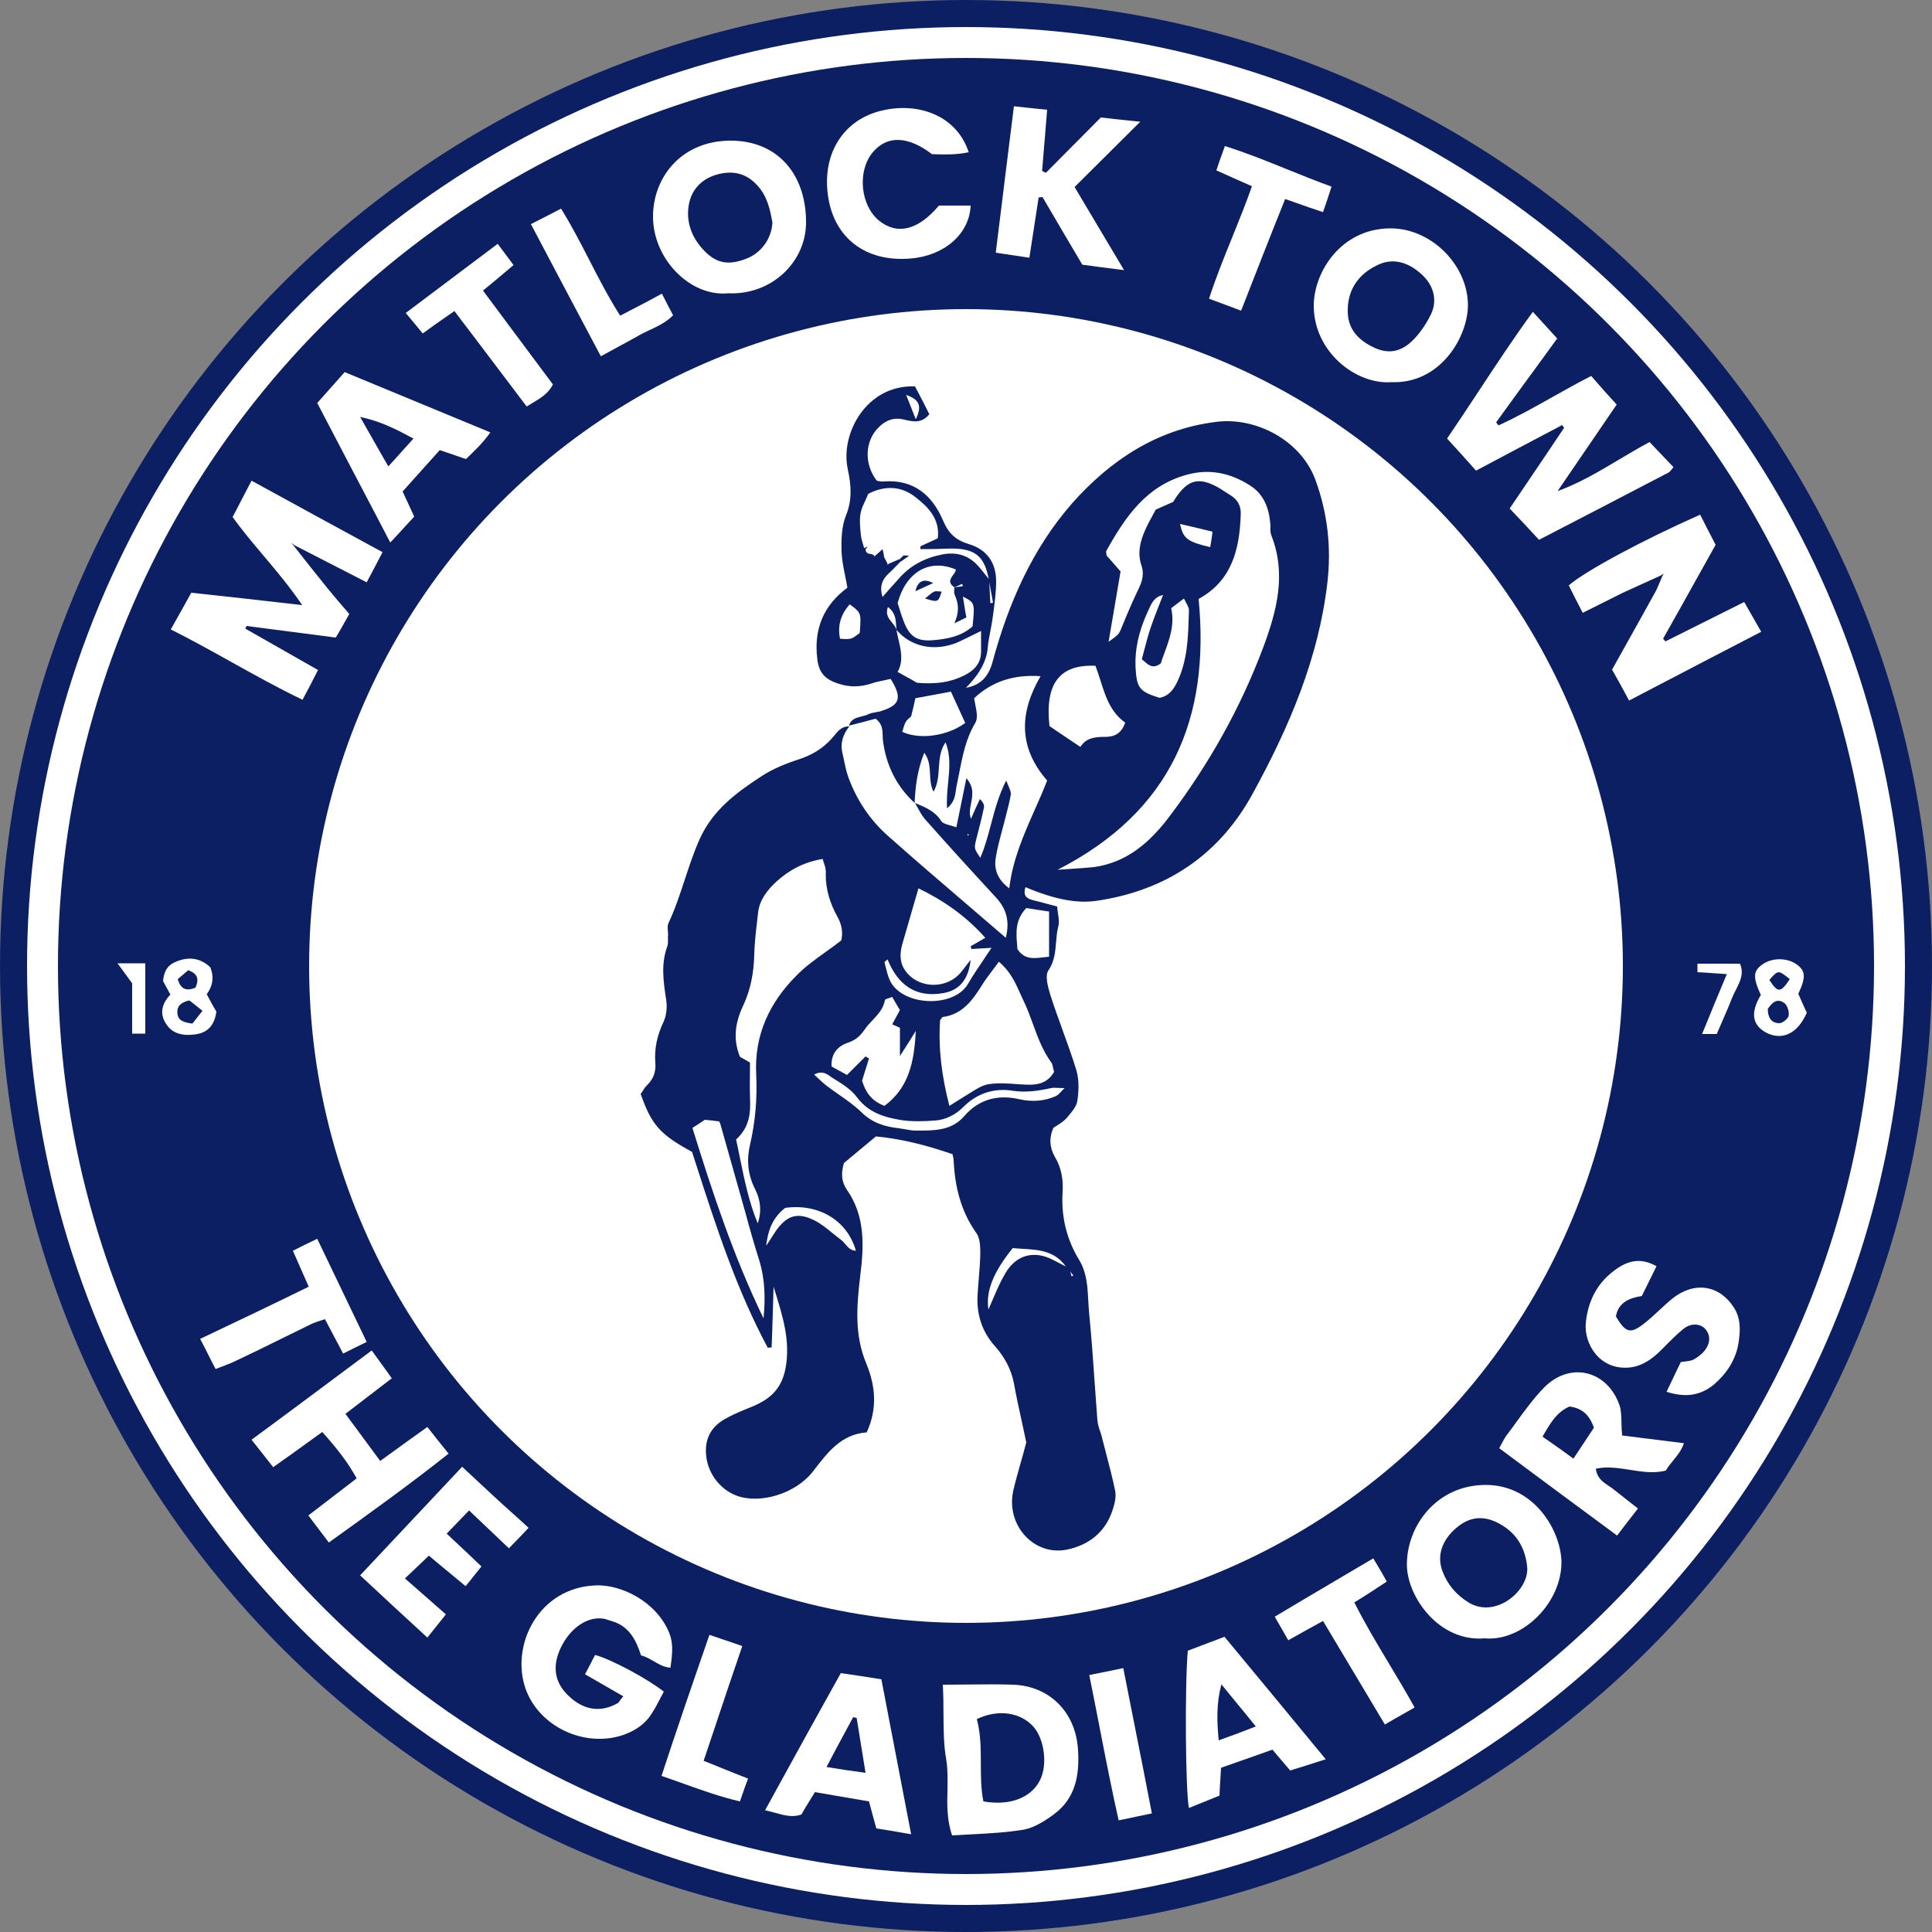
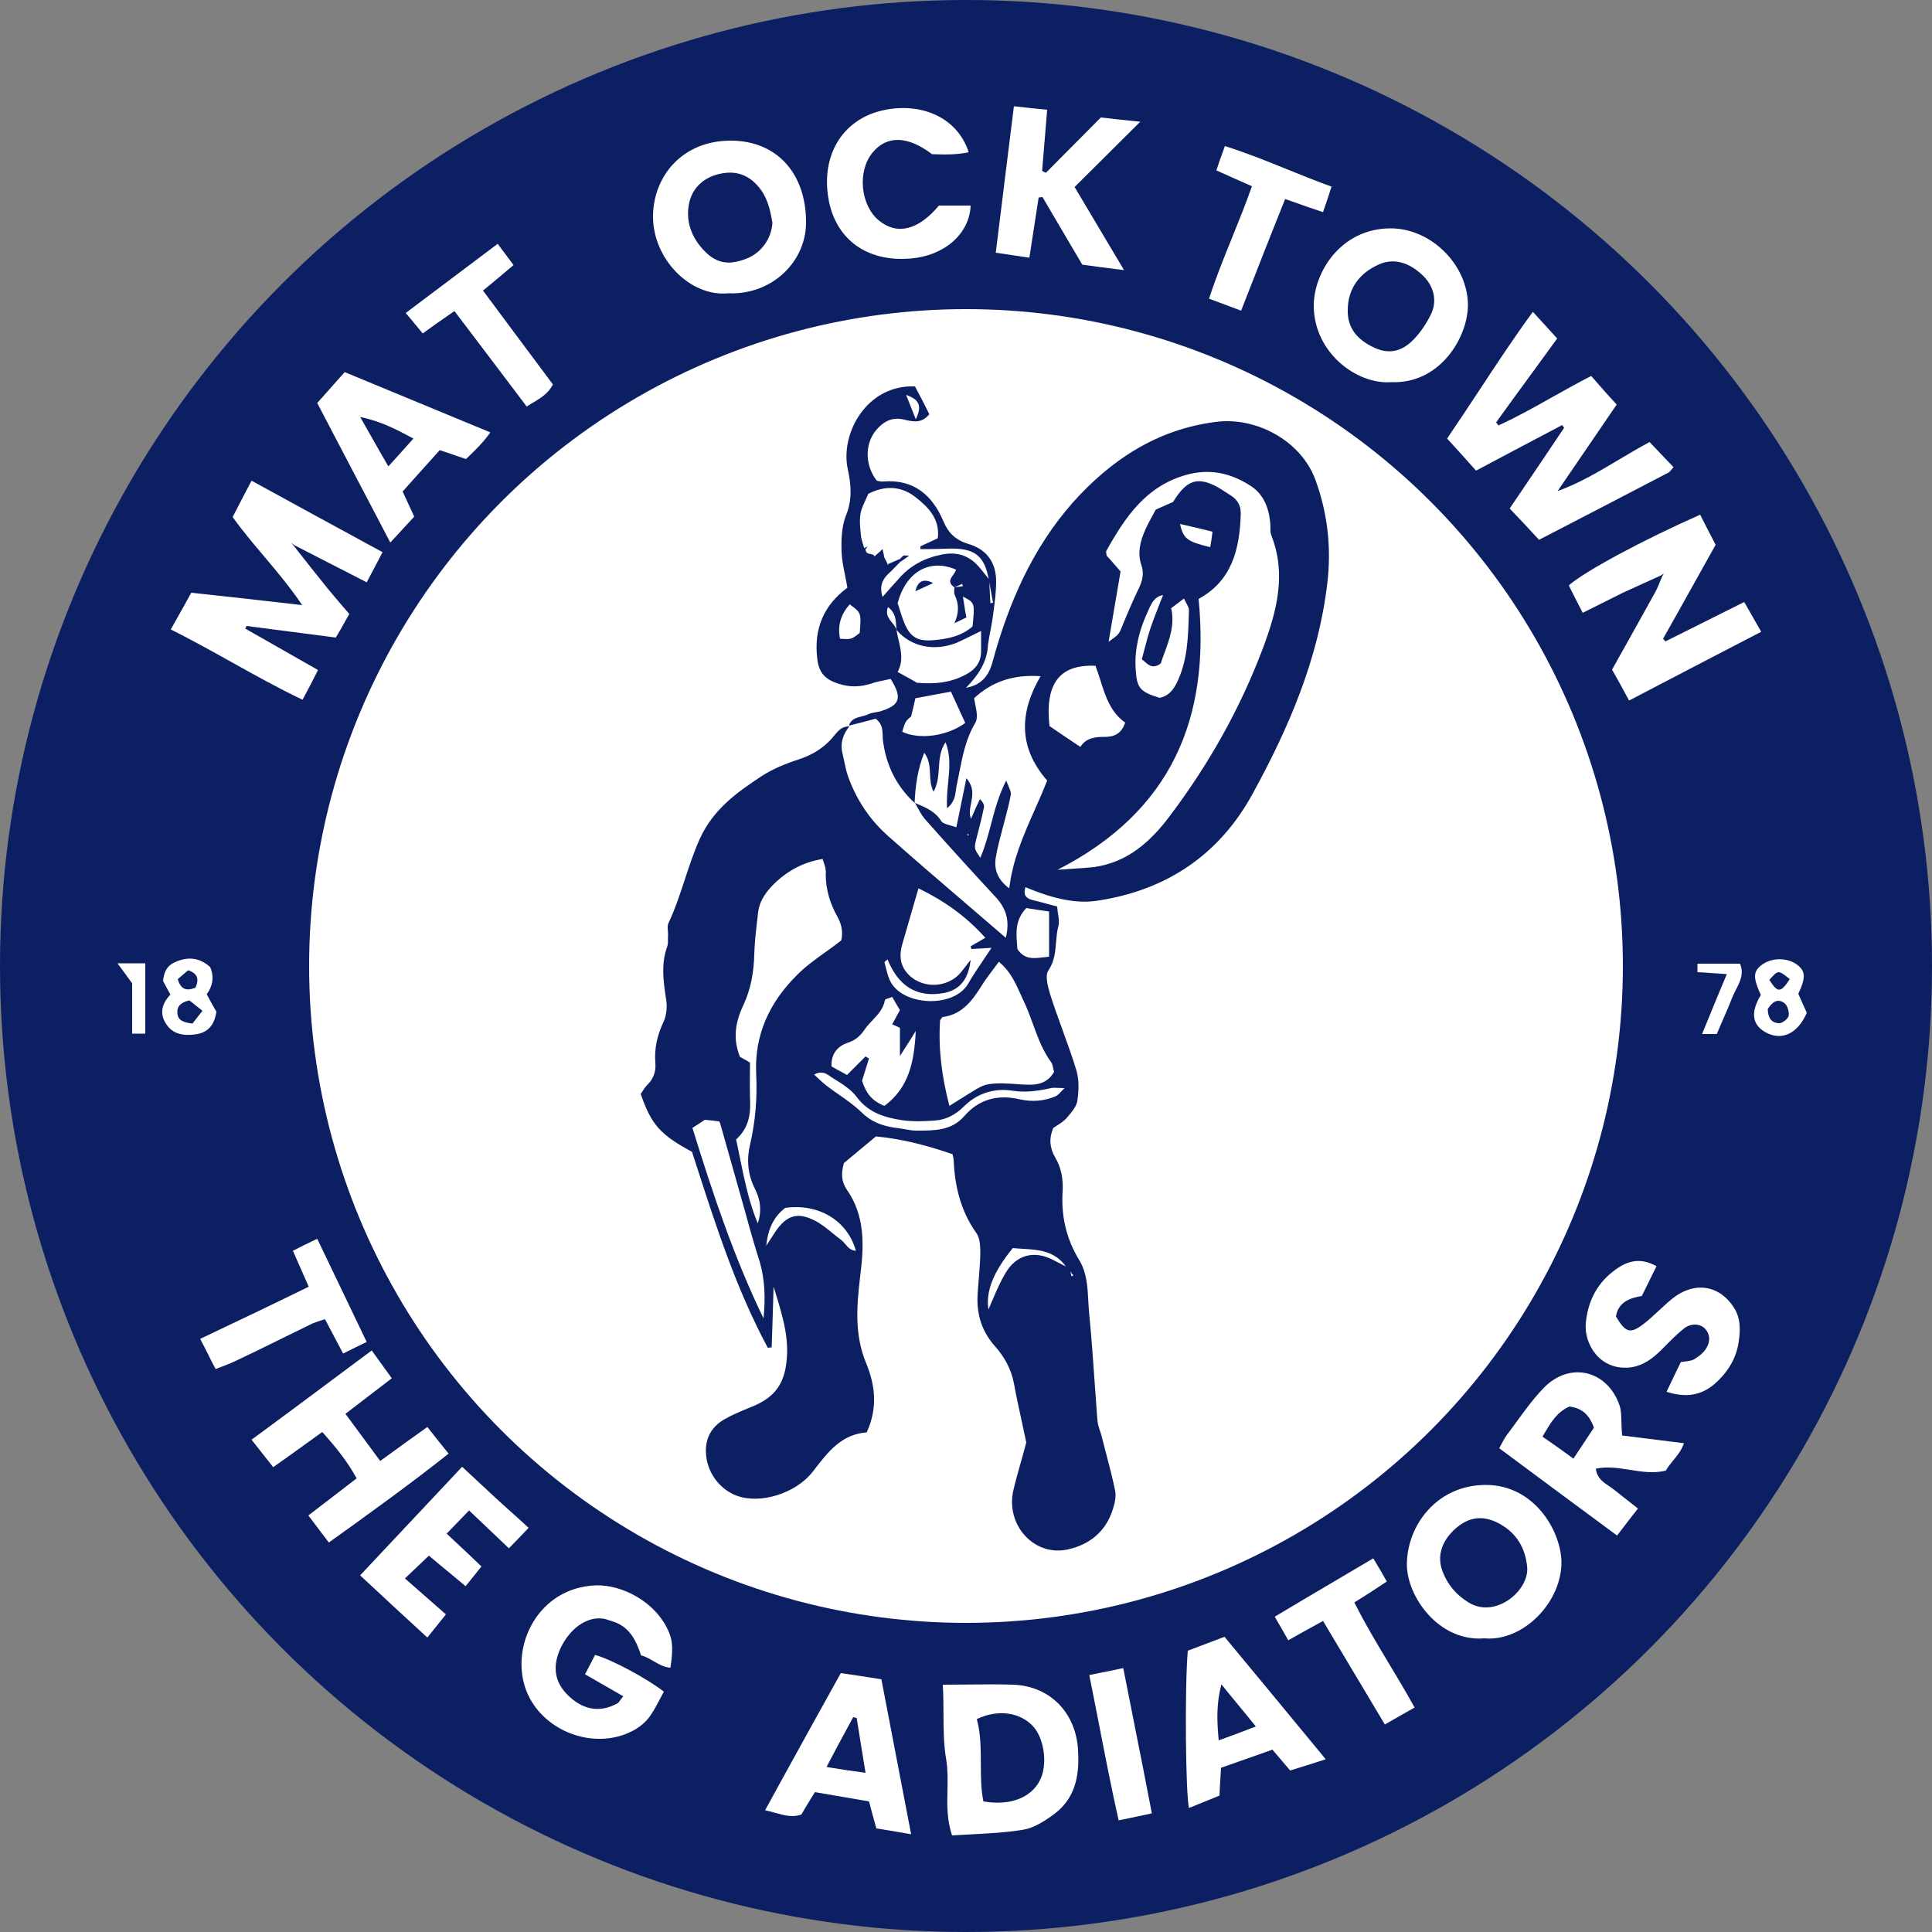
<svg xmlns="http://www.w3.org/2000/svg" width="50" height="50" viewBox="0 0 50 50" fill="none">
  <rect x="0" y="0" width="50" height="50" fill="#808080" stroke="none" />
  <g clip-path="url(#clip0_5445_472)">
    <circle cx="25" cy="25" r="25" fill="#0C1F63" />
-     <circle cx="25" cy="25" r="24.3" fill="white" />
-     <circle cx="25" cy="25" r="23.5" fill="#0C1F63" />
    <circle cx="25" cy="25" r="17" fill="white" />
    <path d="M27.787 3.748L27.788 3.747L27.789 3.746L27.791 3.744C28.024 3.508 28.257 3.273 28.49 3.04C28.735 3.07 28.968 3.094 29.228 3.121L29.228 3.121C29.319 3.13 29.412 3.14 29.51 3.15C29.211 3.449 28.922 3.735 28.638 4.017L28.637 4.018L28.636 4.019C28.359 4.293 28.086 4.564 27.81 4.84C28.021 5.197 28.23 5.547 28.443 5.903L28.443 5.903L28.444 5.906L28.445 5.908L28.448 5.911L28.448 5.912L28.449 5.914L28.45 5.915C28.658 6.263 28.869 6.617 29.09 6.99C29.032 6.983 28.975 6.976 28.919 6.969L28.919 6.969C28.593 6.928 28.309 6.893 28.01 6.85C27.66 6.26 27.32 5.68 26.98 5.1C26.965 5.1 26.947 5.103 26.93 5.105C26.912 5.107 26.895 5.11 26.88 5.11C26.842 5.348 26.806 5.587 26.769 5.831L26.769 5.832C26.729 6.1 26.687 6.377 26.64 6.67L26.64 6.67L26.64 6.67C26.37 6.63 26.1 6.59 25.77 6.54C25.841 5.969 25.911 5.407 25.98 4.846L25.98 4.845L25.98 4.845L25.98 4.841C26.066 4.145 26.151 3.452 26.24 2.75C26.345 2.761 26.445 2.772 26.545 2.783L26.546 2.783C26.721 2.802 26.896 2.821 27.1 2.84C27.078 3.131 27.054 3.417 27.03 3.7L27.029 3.701C27.009 3.942 26.988 4.181 26.97 4.42C27.01 4.45 27.04 4.46 27.07 4.47C27.309 4.23 27.547 3.991 27.782 3.752L27.787 3.748Z" fill="white" />
    <path fill-rule="evenodd" clip-rule="evenodd" d="M16.9 5.57C16.88 6.69 17.86 7.69 18.85 7.59C19.98 7.64 20.89 6.76 20.86 5.7C20.84 4.47 20.09 3.63 18.89 3.64C17.66 3.65 16.92 4.55 16.9 5.57ZM19.61 4.81C19.86 5.09 19.93 5.42 19.99 5.76C19.97 6.18 19.69 6.56 19.3 6.7C18.83 6.88 18.51 6.81 18.18 6.44C17.9 6.13 17.76 5.75 17.82 5.34C17.88 4.91 18.16 4.62 18.58 4.51C18.97 4.41 19.32 4.48 19.61 4.81Z" fill="white" />
    <path fill-rule="evenodd" clip-rule="evenodd" d="M36.01 9.89C35.11 9.96 34 9.12 34 7.91C34 7.05 34.7 5.91 35.99 5.91C37.03 5.91 37.97 6.84 37.99 7.87C38 8.72 37.27 9.94 36.01 9.89ZM34.88 8C34.86 8.5 35.14 8.8 35.57 9C35.94 9.17 36.28 9.11 36.6 8.77C36.78 8.58 36.93 8.35 37.04 8.12C37.21 7.75 37.09 7.36 36.78 7.09C36.44 6.78 36.03 6.66 35.63 6.87C35.19 7.08 34.89 7.46 34.88 8Z" fill="white" />
    <path d="M41.448 11.043C41.577 10.855 41.707 10.665 41.84 10.47C41.59 10.2 41.38 9.96 41.18 9.73C40.834 9.907 40.504 10.092 40.178 10.275C39.712 10.537 39.257 10.792 38.78 11.01C38.77 10.995 38.76 10.982 38.75 10.97L38.75 10.97C38.74 10.957 38.73 10.945 38.72 10.93C39.02 10.514 39.324 10.098 39.629 9.68L39.63 9.68C39.852 9.375 40.076 9.068 40.3 8.76C40.257 8.713 40.215 8.667 40.173 8.621L40.094 8.534L40.094 8.534L40.094 8.534L40.093 8.533C39.958 8.385 39.823 8.236 39.67 8.07C39.178 8.743 38.724 9.432 38.273 10.117L38.273 10.117C38 10.531 37.728 10.943 37.45 11.35C37.687 11.605 37.907 11.852 38.134 12.106L38.134 12.106L38.2 12.18C38.95 11.78 39.69 11.39 40.43 11C40.44 11.02 40.46 11.05 40.48 11.07C40.14 11.579 39.795 12.089 39.445 12.606L39.438 12.617C39.316 12.797 39.193 12.978 39.07 13.16C39.324 13.423 39.55 13.668 39.784 13.921L39.83 13.97C40.97 13.38 42.07 12.81 43.18 12.23C43.208 12.216 43.231 12.187 43.264 12.146C43.27 12.138 43.277 12.13 43.284 12.121C43.292 12.111 43.301 12.101 43.31 12.09C43.1 11.87 42.89 11.65 42.69 11.44C42.418 11.586 42.158 11.741 41.902 11.893L41.901 11.893C41.384 12.202 40.878 12.503 40.31 12.71C40.677 12.171 41.05 11.625 41.441 11.054L41.442 11.053L41.448 11.043L41.448 11.043Z" fill="white" />
    <path fill-rule="evenodd" clip-rule="evenodd" d="M8.48 15.23C8.18 14.86 7.88 14.48 7.59 14.11C7.586 14.101 7.581 14.092 7.575 14.084C7.583 14.091 7.59 14.095 7.6 14.1C7.925 14.268 8.248 14.433 8.577 14.602L8.578 14.602L8.578 14.602C8.875 14.754 9.177 14.909 9.49 15.07C9.63 14.81 9.76 14.56 9.9 14.29C8.74 13.66 7.64 13.06 6.51 12.44C6.423 12.604 6.343 12.759 6.265 12.909C6.183 13.07 6.103 13.225 6.02 13.38C6.269 13.729 6.543 14.053 6.822 14.383C7.158 14.782 7.503 15.19 7.82 15.66C6.79 15.54 5.88 15.44 4.95 15.34C4.832 15.556 4.713 15.767 4.588 15.99L4.588 15.99L4.588 15.99C4.533 16.087 4.478 16.187 4.42 16.29C4.953 16.556 5.469 16.844 5.984 17.131C6.591 17.469 7.197 17.807 7.83 18.11C7.98 17.83 8.1 17.6 8.23 17.34C7.874 17.135 7.533 16.942 7.199 16.753L7.199 16.753L7.198 16.752L7.196 16.751C6.911 16.59 6.63 16.431 6.35 16.27C6.355 16.26 6.36 16.247 6.365 16.235C6.37 16.223 6.375 16.21 6.38 16.2C6.637 16.233 6.892 16.267 7.148 16.3C7.659 16.367 8.17 16.433 8.69 16.5C8.778 16.357 8.853 16.223 8.929 16.086C8.965 16.022 9.002 15.957 9.04 15.89C8.84 15.66 8.66 15.45 8.48 15.23ZM7.54 14.05C7.557 14.061 7.567 14.072 7.575 14.084C7.566 14.076 7.556 14.066 7.54 14.05Z" fill="white" />
    <path d="M42.99 14.89L42 15.34L40.96 15.86C40.83 15.61 40.71 15.37 40.6 15.15C41.02 14.78 42.53 13.97 44 13.32C44.105 13.53 44.217 13.747 44.344 13.991L44.344 13.991L44.344 13.992L44.4 14.1C44.213 14.432 44.026 14.767 43.839 15.104L43.836 15.109L43.836 15.11C43.573 15.582 43.308 16.058 43.04 16.53C43.06 16.55 43.08 16.57 43.1 16.6L45.14 15.58C45.232 15.744 45.324 15.904 45.422 16.074C45.472 16.163 45.525 16.254 45.58 16.35C44.654 16.829 43.749 17.301 42.815 17.788L42.815 17.788L42.809 17.791L42.809 17.791L42.794 17.799C42.584 17.909 42.373 18.019 42.16 18.13C42.01 17.85 41.87 17.59 41.72 17.33C41.786 17.211 41.852 17.093 41.918 16.976C42.229 16.419 42.535 15.873 42.84 15.32C42.889 15.228 42.929 15.131 42.969 15.033C42.986 14.992 43.002 14.951 43.02 14.91C43.03 14.89 43.04 14.87 43.06 14.85C43.041 14.856 43.026 14.867 43.013 14.876C43.005 14.881 42.997 14.886 42.99 14.89Z" fill="white" />
    <path d="M15.806 43.713C15.913 43.775 16.02 43.837 16.13 43.9C16.083 43.953 16.057 43.992 16.037 44.021C16.023 44.042 16.012 44.057 16 44.07C15.57 44.32 15.14 44.27 14.76 43.93C14.36 43.58 14.28 43.16 14.5 42.67C14.74 42.15 15.18 41.83 15.61 41.89C15.658 41.896 15.706 41.913 15.754 41.93C15.786 41.941 15.818 41.952 15.85 41.96C16.28 42.09 16.46 42.44 16.59 42.84C16.707 42.87 16.811 42.931 16.915 42.991C17.05 43.07 17.186 43.149 17.35 43.16C17.42 42.71 17.41 42.49 17.32 42.26C16.99 41.45 16.08 41 15.41 41.03C13.94 41.09 13.21 42.57 13.6 43.7C13.95 44.69 15.13 45.24 16.13 44.9C16.44 44.79 16.7 44.62 16.87 44.34C16.95 44.22 17.016 44.092 17.081 43.966C17.114 43.903 17.146 43.84 17.18 43.78C16.78 43.46 15.82 42.94 15.4 42.83C15.32 42.99 15.23 43.16 15.14 43.33L15.14 43.33C15.373 43.463 15.589 43.588 15.804 43.712L15.806 43.713Z" fill="white" />
    <path fill-rule="evenodd" clip-rule="evenodd" d="M24.4 43.6C24.63 43.6 24.85 43.598 25.063 43.595C25.469 43.591 25.849 43.587 26.23 43.6C27.19 43.64 27.85 44.34 27.9 45.3C27.94 45.95 27.83 46.54 27.28 46.95C27.05 47.12 26.77 47.3 26.5 47.35C26.045 47.426 25.578 47.45 25.1 47.475L25.099 47.475C24.947 47.483 24.794 47.49 24.64 47.5C24.503 47.101 24.511 46.706 24.52 46.321C24.525 46.059 24.53 45.801 24.49 45.55C24.421 45.159 24.419 44.764 24.417 44.35C24.416 44.108 24.415 43.859 24.4 43.6ZM25.45 46.62C26.13 46.74 26.68 46.53 26.91 46.08C27.12 45.68 27.03 44.99 26.73 44.67C26.39 44.31 25.82 44.23 25.28 44.49C25.382 44.867 25.383 45.252 25.384 45.638C25.385 45.967 25.385 46.297 25.45 46.62Z" fill="white" />
    <path fill-rule="evenodd" clip-rule="evenodd" d="M36.41 40.49C36.41 41.32 37.24 42.5 38.42 42.4C39.41 42.49 40.43 41.47 40.41 40.4C40.38 39.58 39.69 38.44 38.47 38.43C37.19 38.42 36.41 39.48 36.41 40.49ZM38.74 39.4C39.21 39.63 39.46 40.01 39.52 40.52C39.61 41.13 38.73 41.9 38.02 41.48C37.69 41.28 37.46 41.01 37.33 40.66C37.18 40.26 37.32 39.86 37.68 39.55C38 39.27 38.35 39.21 38.74 39.4Z" fill="white" />
    <path fill-rule="evenodd" clip-rule="evenodd" d="M42.645 37.233L42.647 37.234L42.649 37.234L42.651 37.234C42.946 37.272 43.255 37.311 43.58 37.35C43.519 37.534 43.405 37.672 43.296 37.805C43.227 37.889 43.16 37.971 43.11 38.06C42.793 38.137 42.486 38.088 42.181 38.039C41.889 37.993 41.598 37.947 41.3 38.01C41.33 38.253 41.487 38.357 41.639 38.459C41.688 38.492 41.736 38.524 41.78 38.56C41.803 38.578 41.826 38.597 41.85 38.615L41.931 38.68C42.076 38.794 42.227 38.914 42.39 39.04C42.21 39.27 42.04 39.49 41.85 39.74C40.82 38.98 39.82 38.24 38.8 37.48C38.806 37.468 38.813 37.456 38.819 37.444L38.839 37.406L38.839 37.406L38.84 37.405L38.841 37.403L38.841 37.402C38.891 37.309 38.932 37.231 38.98 37.16C39.071 37.041 39.159 36.919 39.247 36.798L39.247 36.798C39.471 36.49 39.695 36.182 39.96 35.91C40.63 35.23 41.59 35.46 41.91 36.36C41.955 36.487 41.959 36.635 41.963 36.814V36.814C41.966 36.916 41.969 37.027 41.98 37.15C42.192 37.176 42.412 37.204 42.641 37.233L42.645 37.233ZM41.25 36.95C41.12 36.57 40.9 36.44 40.62 36.4C40.297 36.538 40.136 36.812 39.964 37.105C39.95 37.13 39.935 37.155 39.92 37.18C39.983 37.224 40.045 37.268 40.107 37.311L40.109 37.312L40.11 37.313L40.112 37.314C40.312 37.454 40.507 37.59 40.72 37.75C40.825 37.592 40.923 37.444 41.014 37.306C41.096 37.181 41.174 37.063 41.25 36.95Z" fill="white" />
    <path d="M10.017 35.499C9.887 35.319 9.765 35.149 9.62 34.95C9.272 35.209 8.928 35.465 8.586 35.72L8.585 35.721C7.895 36.235 7.212 36.745 6.51 37.26C6.63 37.41 6.739 37.549 6.848 37.688C6.921 37.781 6.994 37.874 7.07 37.97C7.398 37.741 7.715 37.512 8.038 37.278C8.138 37.206 8.238 37.133 8.34 37.06C8.69 37.45 8.99 37.82 9.23 38.26C9.074 38.38 8.922 38.497 8.772 38.612L8.769 38.615L8.768 38.615C8.505 38.818 8.246 39.017 7.98 39.22L8.051 39.313L8.051 39.314C8.211 39.524 8.353 39.711 8.51 39.92C9.57 39.16 10.6 38.42 11.61 37.62L11.581 37.584L11.581 37.584L11.581 37.584L11.58 37.583C11.384 37.34 11.222 37.14 11.06 36.93C10.64 37.23 10.25 37.51 9.84 37.81C9.685 37.6 9.537 37.4 9.39 37.2C9.242 37 9.095 36.8 8.94 36.59C9.125 36.449 9.3 36.314 9.473 36.181L9.474 36.18L9.474 36.18L9.475 36.179C9.694 36.01 9.911 35.843 10.14 35.67C10.098 35.611 10.057 35.555 10.017 35.499Z" fill="white" />
    <path fill-rule="evenodd" clip-rule="evenodd" d="M8.638 9.948L8.638 9.948L8.638 9.948C8.731 9.843 8.824 9.738 8.92 9.63C9.704 9.956 10.485 10.279 11.273 10.604L11.275 10.605C11.743 10.798 12.214 10.993 12.69 11.19C12.502 11.457 12.294 11.656 12.066 11.874L12.06 11.88C11.979 11.853 11.896 11.824 11.81 11.795C11.675 11.748 11.533 11.699 11.38 11.65C11.22 11.83 11.06 12.007 10.9 12.184L10.9 12.185L10.9 12.185L10.9 12.185L10.899 12.185C10.74 12.363 10.58 12.54 10.42 12.72C10.475 12.841 10.527 12.953 10.581 13.069C10.625 13.164 10.67 13.262 10.72 13.37C10.635 13.459 10.551 13.552 10.462 13.649L10.462 13.649L10.462 13.65C10.351 13.772 10.233 13.901 10.1 14.04C9.773 13.411 9.451 12.798 9.13 12.188C8.823 11.603 8.518 11.021 8.21 10.43C8.36 10.262 8.499 10.105 8.638 9.948ZM10.7 11.35L10.69 11.345C10.264 11.117 9.876 10.909 9.32 10.79C9.438 10.995 9.544 11.183 9.647 11.365C9.781 11.601 9.909 11.828 10.05 12.07C10.195 11.913 10.32 11.773 10.441 11.638L10.441 11.638L10.441 11.638C10.528 11.541 10.612 11.446 10.7 11.35Z" fill="white" />
    <path fill-rule="evenodd" clip-rule="evenodd" d="M23.377 47.435L23.38 47.435L23.381 47.436C23.445 47.447 23.511 47.458 23.58 47.47C23.435 46.707 23.29 45.957 23.147 45.215C23.034 44.625 22.921 44.041 22.81 43.46C22.44 43.4 22.11 43.35 21.76 43.3C21.229 44.25 20.711 45.193 20.184 46.15L20.184 46.15L20.16 46.194C20.041 46.412 19.921 46.63 19.8 46.85C19.889 46.868 19.974 46.892 20.057 46.915C20.293 46.981 20.511 47.041 20.74 46.96C20.811 46.831 20.886 46.711 20.962 46.588L20.962 46.587C21.005 46.52 21.047 46.451 21.09 46.38C21.278 46.412 21.463 46.444 21.648 46.476C21.925 46.524 22.202 46.572 22.49 46.62C22.55 46.85 22.61 47.07 22.68 47.32C22.896 47.352 23.118 47.39 23.377 47.435L23.377 47.435ZM22.282 45.152L22.282 45.152C22.32 45.386 22.36 45.627 22.4 45.88C22.03 45.83 21.75 45.79 21.39 45.73C21.567 45.389 21.73 45.089 21.888 44.796L21.888 44.795L21.89 44.792C21.954 44.674 22.017 44.558 22.08 44.44C22.095 44.445 22.11 44.447 22.125 44.45C22.14 44.453 22.155 44.455 22.17 44.46C22.205 44.686 22.243 44.914 22.282 45.15L22.282 45.151L22.282 45.152L22.282 45.152Z" fill="white" />
    <path fill-rule="evenodd" clip-rule="evenodd" d="M31.583 46.048L31.583 46.047C31.589 45.947 31.596 45.85 31.6 45.75C31.777 45.687 31.953 45.626 32.128 45.564C32.397 45.47 32.663 45.377 32.93 45.28C33.023 45.392 33.113 45.496 33.208 45.607L33.208 45.608L33.208 45.608C33.266 45.675 33.326 45.745 33.39 45.82C33.68 45.73 33.97 45.64 34.31 45.53C33.42 44.45 32.57 43.42 31.69 42.36C31.47 42.444 31.259 42.524 31.059 42.599L31.057 42.6C30.948 42.641 30.842 42.681 30.74 42.72C30.66 43.62 30.68 46.38 30.77 46.79C30.933 46.726 31.089 46.662 31.24 46.6C31.349 46.556 31.455 46.512 31.56 46.47C31.566 46.312 31.574 46.177 31.583 46.048ZM32.025 44.098C32.177 44.283 32.334 44.473 32.5 44.68C32.17 44.81 31.88 44.92 31.54 45.04C31.49 44.52 31.48 44.08 31.61 43.59C31.745 43.759 31.883 43.926 32.025 44.098Z" fill="white" />
    <path d="M24.3 5.32H25.12C25.09 6.06 24.43 6.62 23.57 6.69C22.38 6.79 21.61 6.14 21.44 5.14C21.25 4.03 21.79 3.14 22.75 2.88C23.71 2.62 24.75 2.96 25.07 3.94C24.75 4.01 24.42 4 24.12 3.99C23.49 3.51 22.95 3.5 22.58 3.95C22.18 4.44 22.27 5.32 22.75 5.71C23.22 6.09 23.76 5.96 24.3 5.32Z" fill="white" />
    <path d="M43.281 35.704C43.233 35.804 43.184 35.908 43.13 36.02C43.61 36.17 44 36.13 44.37 35.82C44.69 35.54 44.92 35.19 44.99 34.77C45.04 34.46 45.06 34.14 44.88 33.85C44.51 33.26 43.86 33.15 43.29 33.6C43.169 33.698 43.054 33.804 42.94 33.91C42.809 34.032 42.679 34.153 42.54 34.26C42.19 34.53 42.07 34.49 41.82 34.07C41.88 33.7 42.18 33.59 42.49 33.54C42.555 33.405 42.62 33.275 42.684 33.148L42.684 33.147L42.684 33.146C42.748 33.019 42.81 32.895 42.87 32.77C42.43 32.52 42.08 32.64 41.74 32.91C41.3 33.25 41.09 33.72 41.04 34.24C40.99 34.78 41.4 35.47 42.18 35.39C42.51 35.35 42.76 35.17 42.99 34.94C43.021 34.908 43.053 34.877 43.084 34.846L43.085 34.845L43.085 34.845C43.241 34.687 43.395 34.532 43.57 34.39C43.75 34.24 43.99 34.25 44.12 34.38C44.27 34.54 44.26 34.73 44.16 34.89C44.09 35.01 43.96 35.11 43.84 35.18C43.775 35.216 43.689 35.226 43.602 35.236C43.568 35.24 43.533 35.244 43.5 35.25C43.426 35.397 43.357 35.544 43.282 35.702L43.281 35.704L43.281 35.704Z" fill="white" />
    <path d="M11.1 40.26C10.99 40.365 10.89 40.46 10.79 40.555C10.69 40.65 10.59 40.745 10.48 40.85C10.666 41.011 10.845 41.169 11.025 41.328C11.193 41.476 11.362 41.626 11.54 41.78C11.443 41.903 11.359 42.007 11.28 42.105L11.28 42.105L11.28 42.105L11.28 42.105L11.279 42.106L11.279 42.106C11.204 42.2 11.133 42.287 11.06 42.38C10.47 41.84 9.91 41.32 9.32 40.77C9.793 40.265 10.26 39.769 10.73 39.269L10.733 39.266L10.733 39.265L10.734 39.265C11.138 38.835 11.545 38.403 11.96 37.96C12.208 38.192 12.43 38.398 12.653 38.605C12.708 38.656 12.764 38.708 12.82 38.76C12.956 38.886 13.095 39.011 13.235 39.136L13.235 39.136L13.236 39.137L13.236 39.137C13.383 39.269 13.532 39.402 13.68 39.54L13.629 39.594C13.469 39.763 13.323 39.916 13.17 40.07C12.992 39.902 12.822 39.739 12.65 39.575L12.649 39.574L12.646 39.571L12.645 39.571L12.643 39.569L12.642 39.568L12.64 39.566C12.478 39.411 12.313 39.254 12.14 39.09C12.04 39.195 11.945 39.292 11.851 39.389L11.85 39.39L11.85 39.39L11.85 39.39L11.85 39.39L11.849 39.391C11.755 39.488 11.66 39.585 11.56 39.69C11.611 39.738 11.662 39.785 11.711 39.832C11.973 40.077 12.216 40.305 12.46 40.54C12.396 40.618 12.335 40.694 12.274 40.771C12.203 40.861 12.131 40.953 12.05 41.05C11.943 40.961 11.833 40.87 11.722 40.778C11.52 40.612 11.312 40.44 11.1 40.26Z" fill="white" />
    <path d="M7.785 32.835C7.852 32.987 7.92 33.14 7.99 33.3C7.05 33.76 6.13 34.2 5.18 34.65C5.255 34.79 5.32 34.92 5.384 35.047C5.447 35.175 5.51 35.3 5.58 35.43C5.616 35.416 5.651 35.403 5.685 35.39C5.848 35.329 5.987 35.276 6.12 35.21C6.533 35.016 6.941 34.815 7.351 34.612L7.351 34.612C7.597 34.491 7.843 34.37 8.09 34.25C8.164 34.22 8.238 34.196 8.321 34.169C8.349 34.16 8.379 34.15 8.41 34.14C8.49 34.295 8.567 34.44 8.645 34.585C8.722 34.73 8.8 34.875 8.88 35.03C9.1 34.92 9.28 34.83 9.49 34.73C9.275 34.28 9.062 33.838 8.85 33.395C8.637 32.953 8.425 32.51 8.21 32.06L8.157 32.085C7.95 32.184 7.774 32.269 7.58 32.37C7.65 32.53 7.717 32.682 7.785 32.835Z" fill="white" />
    <path d="M36.61 44.19C36.506 44.25 36.405 44.307 36.304 44.364C36.153 44.449 36.002 44.534 35.84 44.63C35.57 44.175 35.305 43.733 35.041 43.291L35.039 43.289C34.775 42.847 34.51 42.405 34.24 41.95C33.93 42.12 33.64 42.28 33.34 42.45C33.278 42.338 33.217 42.232 33.152 42.12L33.151 42.12C33.1 42.033 33.047 41.941 32.99 41.84C33.527 41.518 34.06 41.203 34.597 40.887L34.597 40.887L34.597 40.887L34.598 40.887L34.598 40.887L34.598 40.886L34.598 40.886C34.91 40.702 35.224 40.517 35.54 40.33L35.585 40.405L35.585 40.405L35.585 40.405L35.585 40.405C35.688 40.576 35.785 40.738 35.89 40.93C35.62 41.11 35.36 41.28 35.05 41.47C35.319 42.008 35.626 42.519 35.94 43.043L35.94 43.043C36.163 43.414 36.39 43.792 36.61 44.19Z" fill="white" />
    <path d="M31.29 7.73C31.59 7.84 31.83 7.93 32.12 8.04C32.51 7.04 32.87 6.12 33.26 5.15C33.337 5.177 33.412 5.204 33.486 5.23L33.488 5.231L33.488 5.231L33.489 5.231C33.74 5.32 33.978 5.405 34.24 5.49C34.32 5.26 34.39 5.05 34.46 4.83C34.076 4.691 33.704 4.541 33.333 4.391C32.796 4.173 32.262 3.957 31.7 3.78C31.687 3.816 31.675 3.85 31.663 3.883L31.663 3.883L31.663 3.884C31.59 4.084 31.531 4.247 31.48 4.41C31.629 4.476 31.766 4.538 31.899 4.597L31.899 4.597L31.899 4.597L31.9 4.598C32.069 4.674 32.232 4.747 32.4 4.82C32.242 5.272 32.065 5.708 31.89 6.141C31.677 6.666 31.465 7.188 31.29 7.73Z" fill="white" />
    <path d="M11.76 8.05C11.687 8.101 11.616 8.15 11.548 8.198C11.336 8.345 11.144 8.479 10.94 8.63L10.857 8.529C10.746 8.394 10.636 8.26 10.5 8.1C11.264 7.527 12 6.973 12.77 6.393L12.88 6.31C13.03 6.51 13.15 6.67 13.29 6.86C13.02 7.09 12.77 7.3 12.5 7.52C12.77 7.881 13.034 8.237 13.296 8.59L13.296 8.59C13.636 9.047 13.971 9.498 14.31 9.95C14.187 10.188 13.99 10.304 13.775 10.432C13.727 10.461 13.679 10.489 13.63 10.52C13.475 10.315 13.321 10.111 13.166 9.906L13.166 9.906C12.703 9.293 12.24 8.68 11.76 8.05Z" fill="white" />
-     <path d="M18.695 42.424C18.585 42.387 18.476 42.35 18.36 42.31C17.93 43.55 17.52 44.74 17.12 45.96C17.302 46.022 17.48 46.086 17.656 46.149L17.656 46.149L17.656 46.149C18.157 46.329 18.64 46.502 19.15 46.62C19.167 46.571 19.183 46.525 19.198 46.48L19.199 46.478C19.256 46.313 19.305 46.171 19.36 46.03C19.131 45.941 18.918 45.855 18.708 45.77C18.542 45.703 18.378 45.636 18.21 45.57C18.323 45.234 18.434 44.903 18.544 44.575L18.544 44.574L18.544 44.573C18.765 43.912 18.983 43.261 19.21 42.6C19.024 42.534 18.86 42.479 18.695 42.424Z" fill="white" />
-     <path d="M16.405 7.985L16.405 7.985C16.65 7.858 16.885 7.736 17.13 7.6C17.222 7.783 17.305 7.941 17.395 8.113L17.42 8.16C17.238 8.342 17.025 8.442 16.816 8.54C16.715 8.587 16.615 8.634 16.52 8.69C16.358 8.782 16.192 8.871 16.018 8.965C15.87 9.045 15.715 9.128 15.55 9.22C15.458 9.046 15.366 8.873 15.274 8.701L15.263 8.678L15.262 8.678C14.753 7.718 14.254 6.777 13.74 5.8C13.982 5.679 14.216 5.557 14.466 5.428L14.52 5.4C14.79 5.834 15.021 6.282 15.252 6.731C15.5 7.214 15.75 7.699 16.05 8.17C16.172 8.106 16.289 8.045 16.405 7.985Z" fill="white" />
    <path d="M29.369 44.681C29.27 44.183 29.17 43.681 29.07 43.17C28.87 43.214 28.689 43.25 28.511 43.285C28.404 43.306 28.299 43.328 28.19 43.35C28.281 43.798 28.367 44.241 28.453 44.68C28.611 45.494 28.768 46.298 28.95 47.11C29.119 47.077 29.27 47.044 29.422 47.012C29.547 46.984 29.674 46.957 29.81 46.93C29.666 46.173 29.518 45.431 29.369 44.681Z" fill="white" />
    <path fill-rule="evenodd" clip-rule="evenodd" d="M4.22 25.39C4.28 25.5 4.34 25.61 4.41 25.74C4.19 25.97 4.12 26.23 4.3 26.5C4.47 26.77 4.76 26.81 5.05 26.77C5.37 26.73 5.55 26.54 5.6 26.18C5.52 26.05 5.44 25.9 5.35 25.73C5.5 25.53 5.55 25.29 5.44 25.03C5.17 24.78 4.86 24.75 4.53 24.9C4.32 24.99 4.24 25.16 4.22 25.39ZM4.59 26.21C4.58 26.03 4.69 25.94 4.9 25.89C4.959 25.934 5.033 25.994 5.128 26.07C5.162 26.098 5.2 26.128 5.24 26.16C5.192 26.221 5.15 26.275 5.111 26.323L5.111 26.324L5.111 26.324C5.062 26.386 5.019 26.44 4.98 26.49C4.76 26.46 4.6 26.42 4.59 26.21ZM5.06 25.56C4.84 25.65 4.68 25.62 4.6 25.34C4.65 25.296 4.703 25.251 4.754 25.209C4.795 25.174 4.834 25.141 4.87 25.11C5.13 25.2 5.15 25.35 5.06 25.56Z" fill="white" />
    <path fill-rule="evenodd" clip-rule="evenodd" d="M46.588 25.828C46.572 25.793 46.556 25.757 46.54 25.72C46.74 25.29 46.73 25.13 46.5 24.96C46.25 24.78 45.86 24.78 45.61 24.96C45.37 25.13 45.36 25.29 45.57 25.75C45.3 26.2 45.34 26.52 45.7 26.72C46.11 26.94 46.52 26.76 46.76 26.21C46.704 26.091 46.649 25.965 46.588 25.828L46.588 25.828ZM46.05 26.48C45.84 26.48 45.75 26.33 45.75 26.11C45.86 25.95 45.99 25.82 46.18 25.96C46.26 26.02 46.31 26.19 46.29 26.29C46.27 26.37 46.13 26.48 46.05 26.48ZM46.32 25.34C46.02 25.1 46.02 25.1 45.79 25.36C46.01 25.7 46.08 25.7 46.32 25.34Z" fill="white" />
    <path d="M44.69 25.21C44.573 25.202 44.468 25.195 44.371 25.188C44.212 25.176 44.073 25.166 43.93 25.16V24.94H45.03C45.142 25.193 45.032 25.407 44.923 25.619C44.886 25.693 44.848 25.766 44.82 25.84C44.745 26.035 44.661 26.226 44.577 26.418C44.528 26.531 44.478 26.645 44.43 26.76H44.05C44.26 26.24 44.46 25.76 44.69 25.21Z" fill="white" />
    <path d="M3.76 26.75V24.93H3.04C3.168 25.101 3.26 25.228 3.365 25.373C3.383 25.398 3.401 25.424 3.42 25.45V26.75H3.76Z" fill="white" />
-     <path d="M23.94 15.49C23.967 15.468 23.99 15.448 24.012 15.43C24.08 15.373 24.127 15.333 24.18 15.31C24.213 15.297 24.254 15.301 24.299 15.305C24.322 15.308 24.346 15.31 24.37 15.31C24.28 15.59 24.28 15.59 23.94 15.49Z" fill="#0C1F63" />
    <path d="M23.92 15.195C23.997 15.16 24.075 15.125 24.15 15.09C23.9 14.96 23.75 15.04 23.69 15.3C23.765 15.265 23.843 15.23 23.92 15.195Z" fill="#0C1F63" />
    <path fill-rule="evenodd" clip-rule="evenodd" d="M25 17.8C25.39 17.73 25.59 17.5 25.69 17.12C26.1 15.61 26.72 14.19 27.76 13.01C28.75 11.9 29.95 11.11 31.46 10.92C32.49 10.78 33.66 11.39 34.04 12.41C34.36 13.28 34.46 14.18 34.35 15.1C34.12 17.05 33.36 18.82 32.43 20.52C31.57 22.11 30.2 23.04 28.4 23.31C27.88 23.39 27.3 23.28 26.54 22.96C26.48 23.14 26.53 23.24 26.71 23.29C26.823 23.317 26.934 23.347 27.049 23.378C27.148 23.405 27.25 23.432 27.36 23.46C27.363 23.527 27.373 23.592 27.383 23.654C27.4 23.768 27.416 23.873 27.39 23.97C27.354 24.106 27.343 24.245 27.331 24.384C27.311 24.633 27.29 24.883 27.13 25.12C27.04 25.25 27.12 25.54 27.18 25.74C27.277 26.046 27.387 26.349 27.498 26.653L27.498 26.654C27.625 27.005 27.753 27.356 27.86 27.71C27.93 27.96 27.92 28.24 27.88 28.5C27.853 28.644 27.736 28.78 27.633 28.901C27.622 28.914 27.611 28.927 27.6 28.94C27.528 29.019 27.435 29.078 27.351 29.131C27.319 29.151 27.288 29.171 27.26 29.19C27.14 29.47 27.17 29.71 27.3 29.94C27.47 30.22 27.52 30.53 27.5 30.85C27.46 31.48 27.6 32.07 27.93 32.61C28.127 32.935 28.146 33.3 28.165 33.667C28.172 33.785 28.178 33.903 28.19 34.02C28.25 34.627 28.292 35.233 28.334 35.84C28.355 36.143 28.377 36.447 28.4 36.75C28.409 36.862 28.447 36.973 28.483 37.078C28.488 37.096 28.494 37.113 28.5 37.13C28.538 37.283 28.579 37.437 28.619 37.59L28.619 37.59C28.705 37.918 28.792 38.247 28.86 38.58C28.89 38.73 28.85 38.91 28.8 39.06C28.62 39.64 28.19 39.98 27.63 40.1C26.76 40.29 26.01 39.46 26.23 38.55C26.287 38.309 26.355 38.071 26.42 37.839L26.421 37.839L26.421 37.838L26.421 37.838L26.421 37.838C26.469 37.666 26.517 37.496 26.56 37.33C26.521 37.141 26.48 36.957 26.441 36.774C26.368 36.444 26.298 36.122 26.24 35.8C26.17 35.43 25.99 35.11 25.75 34.84C25.41 34.46 25.27 34.01 25.3 33.51C25.308 33.369 25.319 33.229 25.331 33.09C25.347 32.884 25.364 32.679 25.37 32.47C25.37 32.28 25.37 32.04 25.26 31.9C24.86 31.33 24.71 30.7 24.68 30.02C24.68 29.99 24.67 29.95 24.65 29.87C24.04 29.66 23.39 29.48 22.67 29.41L22.67 29.41L22.669 29.41C22.38 29.65 22.09 29.89 21.84 30.1C21.76 30.38 21.78 30.58 21.91 30.78C22.4 31.47 22.36 32.26 22.26 33.04C22.17 33.81 22.11 34.55 22.42 35.29C22.65 35.85 22.72 36.44 22.43 37.07C21.78 37.118 21.431 37.572 21.073 38.037C21.062 38.051 21.051 38.066 21.04 38.08C20.59 38.66 19.67 38.93 19.07 38.71C18.61 38.54 18.29 38.09 18.27 37.6C18.25 37.21 18.42 36.92 18.75 36.73C18.939 36.62 19.147 36.534 19.353 36.449C19.409 36.426 19.465 36.403 19.52 36.38C19.95 36.19 20.23 35.93 20.33 35.41C20.458 34.703 20.267 34.093 20.033 33.342L20.02 33.3C20.012 33.539 20.006 33.761 20 33.971L20 33.972C19.99 34.289 19.982 34.581 19.97 34.87C19.955 34.87 19.938 34.873 19.92 34.875C19.902 34.877 19.885 34.88 19.87 34.88C19.057 33.366 18.532 31.739 18.018 30.145C17.994 30.071 17.97 29.996 17.946 29.922L17.91 29.81C17.08 29.36 16.86 29.11 16.58 28.31C16.6 28.286 16.619 28.256 16.639 28.226C16.667 28.18 16.698 28.132 16.74 28.09C16.91 27.93 16.98 27.73 16.96 27.51C16.93 27.13 17.01 26.79 17.17 26.45C17.25 26.28 17.27 26.06 17.24 25.87C17.17 25.41 17.1 24.95 17.27 24.49C17.289 24.434 17.288 24.37 17.287 24.305C17.287 24.266 17.286 24.227 17.29 24.19C17.29 24.16 17.287 24.129 17.285 24.098C17.278 24.026 17.272 23.953 17.3 23.89C17.471 23.527 17.596 23.146 17.722 22.764C17.839 22.409 17.956 22.052 18.11 21.71C18.45 20.96 19.05 20.52 19.69 20.1C19.99 19.9 20.34 19.76 20.68 19.65C21.01 19.54 21.28 19.38 21.51 19.13C21.536 19.102 21.561 19.071 21.587 19.04C21.686 18.918 21.788 18.792 21.98 18.8C21.82 19 21.74 19.23 21.8 19.48C21.816 19.547 21.83 19.615 21.844 19.682L21.844 19.683C21.873 19.824 21.902 19.964 21.95 20.1C22.17 20.71 22.52 21.23 23 21.65C23.667 22.242 24.342 22.822 25.027 23.408L25.027 23.408C25.359 23.693 25.694 23.979 26.03 24.27C26.14 23.83 26.04 23.51 25.77 23.22C25.15 22.55 24.54 21.88 23.93 21.19C23.855 21.1 23.797 20.993 23.739 20.886C23.719 20.851 23.7 20.815 23.68 20.78C23.692 20.785 23.704 20.79 23.717 20.796C23.964 20.9 24.207 21.002 24.36 21.25C24.395 21.306 24.489 21.333 24.601 21.364C24.648 21.378 24.699 21.392 24.75 21.41C24.781 21.257 24.811 21.112 24.841 20.969L24.841 20.966L24.841 20.966L24.842 20.964C24.897 20.695 24.951 20.432 25.01 20.14C25.213 20.373 25.17 20.591 25.13 20.795C25.103 20.933 25.078 21.065 25.13 21.19C25.2 21.02 25.28 20.85 25.36 20.68C25.46 20.78 25.48 20.85 25.46 20.92C25.4 21.2 25.33 21.47 25.26 21.74C25.21 21.96 25.21 21.96 25.37 22.2C25.49 21.925 25.566 21.637 25.645 21.341C25.743 20.969 25.845 20.584 26.04 20.2C26.06 20.251 26.079 20.295 26.096 20.334C26.138 20.435 26.167 20.503 26.16 20.56C26.13 20.74 26.083 20.92 26.036 21.1L26.036 21.101C26.02 21.16 26.005 21.22 25.99 21.28C25.972 21.35 25.953 21.42 25.934 21.49L25.934 21.491L25.934 21.491L25.934 21.492C25.871 21.728 25.808 21.961 25.77 22.2C25.72 22.5 25.82 22.77 26.12 22.99C26.206 22.253 26.491 21.608 26.775 20.967C26.888 20.712 27 20.459 27.1 20.2C26.35 19.34 26.38 18.44 26.93 17.5C26.23 17.45 25.67 17.64 25.21 18.07C25.218 18.119 25.228 18.167 25.237 18.216C25.275 18.407 25.312 18.59 25.24 18.71C24.999 19.111 24.913 19.551 24.826 19.994L24.826 19.994C24.805 20.102 24.784 20.211 24.76 20.32C24.751 20.359 24.746 20.4 24.74 20.442C24.72 20.594 24.698 20.763 24.51 20.92C24.495 20.69 24.517 20.469 24.538 20.253C24.573 19.896 24.607 19.553 24.47 19.21C24.329 19.419 24.313 19.647 24.298 19.876C24.284 20.085 24.27 20.294 24.16 20.49C24.083 20.336 24.076 20.182 24.069 20.029C24.06 19.844 24.051 19.66 23.92 19.48C23.74 19.93 23.69 20.35 23.67 20.78C23.19 20.34 22.93 19.79 22.85 19.16C22.846 19.121 22.845 19.081 22.844 19.04C22.839 18.886 22.835 18.727 22.66 18.6C22.44 18.66 22.21 18.72 21.97 18.78C22.02 18.61 22.159 18.576 22.297 18.541C22.354 18.527 22.41 18.513 22.46 18.49C22.52 18.457 22.591 18.445 22.663 18.433C22.724 18.423 22.785 18.413 22.84 18.39C23.29 18.24 23.35 18.05 23.05 17.57C22.993 17.584 22.935 17.596 22.876 17.608C22.769 17.629 22.66 17.651 22.55 17.69C22.27 17.78 22 17.79 21.72 17.7C21.36 17.59 21.19 17.42 21.15 17.04C21.06 16.28 21.31 15.67 21.93 15.21C21.913 15.098 21.89 14.989 21.868 14.881L21.868 14.88C21.827 14.679 21.787 14.482 21.78 14.28C21.77 13.97 21.78 13.63 21.89 13.35C22.06 12.94 22.03 12.56 21.94 12.14C21.74 11.22 22.43 9.95 23.68 10C23.708 10.054 23.737 10.109 23.766 10.165L23.767 10.165C23.861 10.344 23.958 10.529 24.05 10.72C23.855 10.964 23.631 10.913 23.416 10.864L23.4 10.86C23.13 10.79 22.91 10.88 22.73 11.07C22.38 11.42 22.36 12.01 22.69 12.44C22.698 12.442 22.707 12.444 22.717 12.446C22.763 12.456 22.82 12.468 22.87 12.46C23.65 12.4 24.13 12.82 24.41 13.48C24.55 13.81 24.74 13.98 25.07 14.08C25.54 14.22 25.78 14.56 25.78 15.05C25.78 15.313 25.744 15.583 25.709 15.849V15.849C25.702 15.896 25.696 15.943 25.69 15.99C25.675 16.105 25.652 16.22 25.63 16.335L25.63 16.335C25.608 16.45 25.585 16.565 25.57 16.68C25.55 17.15 25.3 17.49 25 17.8ZM23 14.59C22.987 14.603 22.975 14.615 22.964 14.627C22.968 14.616 22.97 14.604 22.97 14.59C22.96 14.571 22.95 14.55 22.939 14.529C22.917 14.487 22.893 14.443 22.873 14.398C22.876 14.395 22.878 14.392 22.88 14.39C22.874 14.359 22.868 14.332 22.859 14.295C22.854 14.271 22.848 14.244 22.84 14.21C22.783 14.267 22.733 14.31 22.673 14.362L22.673 14.363L22.672 14.363C22.659 14.375 22.645 14.387 22.63 14.4C22.617 14.354 22.575 14.346 22.53 14.338C22.467 14.328 22.4 14.316 22.4 14.2L22.41 14.21C22.414 14.203 22.419 14.195 22.424 14.187C22.433 14.174 22.444 14.159 22.45 14.14C22.42 14.16 22.4 14.17 22.38 14.18L22.4 14.2L22.36 14.17C22.352 14.139 22.342 14.108 22.333 14.079C22.31 14.003 22.287 13.929 22.28 13.85C22.26 13.66 22.24 13.47 22.27 13.29C22.29 13.179 22.339 13.072 22.391 12.96C22.418 12.902 22.446 12.842 22.47 12.78C22.9 12.56 23.33 12.57 23.71 12.88C24.03 13.13 24.33 13.44 24.27 13.93C24.187 13.971 24.107 14.007 24.03 14.042C23.958 14.075 23.888 14.106 23.82 14.14V14.21H24.06C24.157 14.21 24.252 14.207 24.347 14.204H24.347C24.486 14.199 24.623 14.194 24.76 14.2C25.275 14.23 25.486 14.445 25.587 14.983C25.491 14.859 25.395 14.735 25.29 14.62C25.04 14.36 24.74 14.28 24.38 14.35C23.93 14.44 23.54 14.64 23.24 15C23.126 15.122 23.013 15.252 22.892 15.39C22.875 15.41 22.858 15.43 22.84 15.45C22.76 15.2 22.82 15.02 22.97 14.87C23.05 14.797 23.125 14.72 23.201 14.641C23.239 14.602 23.277 14.563 23.316 14.524C23.317 14.524 23.317 14.525 23.317 14.525C23.318 14.526 23.318 14.527 23.319 14.527C23.319 14.528 23.319 14.528 23.319 14.529C23.32 14.529 23.32 14.53 23.32 14.53C23.352 14.509 23.381 14.488 23.415 14.462C23.447 14.439 23.483 14.413 23.53 14.38C23.488 14.38 23.458 14.378 23.436 14.377C23.406 14.375 23.392 14.374 23.38 14.38C23.353 14.4 23.33 14.425 23.309 14.449C23.301 14.458 23.292 14.468 23.284 14.476C23.282 14.474 23.281 14.472 23.28 14.47C23.235 14.49 23.188 14.51 23.14 14.53C23.093 14.55 23.045 14.57 23 14.59ZM25.615 15.305C25.611 15.226 25.607 15.147 25.603 15.069C25.618 15.146 25.631 15.223 25.645 15.3L25.645 15.3C25.663 15.4 25.68 15.5 25.7 15.6C25.69 15.6 25.677 15.602 25.665 15.605C25.652 15.607 25.64 15.61 25.63 15.61C25.625 15.51 25.62 15.407 25.615 15.305ZM26.464 32.319C26.874 32.343 27.294 32.368 27.584 32.777C27.533 32.751 27.484 32.726 27.435 32.7L27.435 32.7C27.377 32.67 27.32 32.64 27.26 32.61C26.77 32.35 26.3 32.47 26.02 32.95C25.891 33.166 25.792 33.397 25.695 33.624C25.657 33.714 25.619 33.803 25.58 33.89C25.51 33.42 25.7 32.93 26.21 32.3C26.293 32.309 26.379 32.313 26.464 32.319H26.464ZM27.709 32.937C27.711 32.946 27.713 32.956 27.715 32.965C27.72 32.987 27.725 33.01 27.73 33.03C27.74 33.025 27.747 33.023 27.755 33.02C27.762 33.017 27.77 33.015 27.78 33.01C27.75 32.98 27.72 32.94 27.7 32.9L27.702 32.907C27.703 32.91 27.703 32.913 27.704 32.917C27.706 32.923 27.707 32.93 27.709 32.937ZM23.2 16.3C23.197 16.267 23.195 16.234 23.193 16.201C23.183 16.03 23.172 15.852 22.98 15.71C22.909 15.897 23 16.009 23.088 16.116C23.136 16.175 23.182 16.233 23.2 16.3ZM23.2 16.3C23.214 16.386 23.234 16.472 23.254 16.557C23.319 16.838 23.383 17.114 23.23 17.39C23.282 17.419 23.334 17.448 23.385 17.475L23.385 17.475C23.508 17.543 23.624 17.606 23.73 17.67C24.19 17.71 24.61 17.67 25.01 17.45C25.25 17.32 25.39 17.13 25.39 16.86V16.33C25.299 16.373 25.214 16.415 25.133 16.456L25.132 16.456C25.008 16.518 24.891 16.576 24.77 16.63C24.18 16.87 23.57 16.74 23.2 16.3ZM30.1 15.4C29.875 15.443 29.8 15.613 29.726 15.781C29.714 15.808 29.702 15.834 29.69 15.86C29.48 16.32 29.36 16.8 29.39 17.31C29.42 17.8 29.49 17.9 30.01 18.06C30.25 18.01 30.37 17.85 30.47 17.64C30.731 17.089 30.749 16.503 30.766 15.915L30.766 15.915C30.767 15.873 30.769 15.832 30.77 15.79C30.77 15.736 30.738 15.678 30.7 15.606C30.68 15.571 30.66 15.533 30.64 15.49C30.583 15.534 30.533 15.571 30.485 15.607C30.423 15.653 30.366 15.695 30.31 15.74C30.405 16.167 30.268 16.538 30.138 16.892L30.138 16.893C30.103 16.986 30.069 17.078 30.04 17.17C29.841 17.319 29.725 17.214 29.617 17.117C29.594 17.097 29.572 17.077 29.55 17.06C29.579 16.959 29.605 16.857 29.631 16.757C29.677 16.58 29.723 16.406 29.78 16.24C29.862 16.003 29.951 15.778 30.04 15.551L30.04 15.551L30.04 15.551C30.06 15.501 30.08 15.451 30.1 15.4ZM24.7 15.2C24.524 15.078 24.596 14.979 24.666 14.881C24.7 14.835 24.733 14.788 24.74 14.74C24.06 14.45 23.45 14.79 23.23 15.61C23.251 15.668 23.27 15.729 23.289 15.791C23.316 15.88 23.345 15.972 23.38 16.06C23.53 16.46 23.71 16.6 24.13 16.57C24.51 16.54 24.88 16.47 25.17 16.21C25.23 15.6 25.23 15.6 24.92 15.44C24.93 15.5 24.939 15.557 24.948 15.615L24.948 15.615L24.948 15.616C24.965 15.731 24.983 15.847 25.01 15.98C24.96 16.005 24.907 16.03 24.855 16.055L24.855 16.055C24.802 16.08 24.75 16.105 24.7 16.13C24.82 15.86 24.82 15.64 24.71 15.4C24.688 15.357 24.693 15.302 24.697 15.253C24.698 15.235 24.7 15.216 24.7 15.2ZM24.9 15.11C24.84 15.14 24.77 15.17 24.7 15.2C24.735 15.195 24.773 15.19 24.81 15.185C24.848 15.18 24.885 15.175 24.92 15.17C24.915 15.16 24.913 15.15 24.91 15.14C24.907 15.13 24.905 15.12 24.9 15.11ZM27.778 22.482C27.974 22.469 28.144 22.458 28.31 22.44C29.18 22.32 29.78 21.78 30.28 21.11C31.29 19.77 32.1 18.33 32.69 16.76C33.04 15.82 33.3 14.86 32.9 13.85C32.877 13.792 32.877 13.723 32.878 13.652C32.878 13.602 32.878 13.55 32.87 13.5C32.83 13.12 32.69 12.78 32.36 12.57C31.85 12.24 31.3 12.12 30.7 12.29C29.66 12.58 29.12 13.38 28.63 14.26C28.622 14.276 28.627 14.306 28.635 14.35C28.636 14.359 28.638 14.369 28.64 14.38C28.733 14.481 28.833 14.597 28.94 14.72L28.947 14.728C28.964 14.749 28.982 14.769 29 14.79C28.9 15.37 28.8 15.96 28.69 16.61C28.957 16.419 28.96 16.41 29.029 16.237L29.035 16.222L29.04 16.21C29.18 15.87 29.32 15.54 29.48 15.21C29.57 15.02 29.61 14.83 29.54 14.63C29.43 14.31 29.51 14 29.64 13.71C29.697 13.581 29.765 13.457 29.832 13.334C29.858 13.286 29.885 13.238 29.91 13.19C30.006 13.145 30.096 13.106 30.18 13.07L30.18 13.07L30.18 13.069C30.244 13.042 30.304 13.016 30.36 12.99C30.69 12.45 30.96 12.34 31.42 12.56C31.518 12.605 31.607 12.664 31.699 12.724L31.699 12.724C31.748 12.756 31.798 12.789 31.85 12.82C32.04 12.94 32.12 13.1 32.11 13.32C32.08 14.22 31.88 15.03 31.02 15.5C31.32 18.59 30.32 21 27.37 22.51C27.52 22.498 27.654 22.49 27.777 22.482L27.778 22.482ZM21.29 22.23C20.8 22.31 20.42 22.52 20.1 22.81C19.87 23.02 19.66 23.28 19.62 23.61C19.613 23.677 19.605 23.744 19.597 23.811C19.563 24.107 19.528 24.407 19.52 24.7C19.51 25.16 19.43 25.6 19.24 26.01C19.03 26.45 18.96 26.88 19.15 27.35C19.185 27.372 19.221 27.392 19.259 27.412C19.308 27.439 19.359 27.466 19.41 27.5C19.41 27.604 19.409 27.707 19.408 27.809C19.405 28.011 19.403 28.211 19.41 28.41C19.43 28.8 19.4 29.17 19.05 29.49C19.085 29.648 19.117 29.807 19.149 29.965C19.266 30.539 19.383 31.112 19.61 31.66C19.72 31.34 19.68 31.04 19.53 30.75C19.35 30.39 19.32 30 19.41 29.63C19.55 29.02 19.6 28.42 19.57 27.8C19.52 26.79 19.91 25.95 20.61 25.25C20.83 25.023 21.09 24.836 21.361 24.642L21.361 24.642C21.496 24.545 21.634 24.447 21.77 24.34C21.82 24.15 21.79 23.93 21.67 23.72C21.48 23.38 21.37 23.02 21.37 22.63C21.384 22.515 21.352 22.42 21.322 22.331C21.31 22.297 21.298 22.263 21.29 22.23ZM27.28 27.74C27.268 27.704 27.261 27.669 27.254 27.635C27.244 27.584 27.234 27.536 27.21 27.5C26.986 27.195 26.858 26.847 26.732 26.5C26.655 26.29 26.578 26.08 26.48 25.88C26.455 25.826 26.43 25.772 26.406 25.718C26.276 25.428 26.145 25.134 25.85 24.89C25.794 24.969 25.737 25.044 25.682 25.116C25.591 25.237 25.505 25.351 25.43 25.47C25.18 25.87 24.92 26.25 24.4 26.32C24.388 26.32 24.376 26.337 24.363 26.358C24.353 26.372 24.342 26.388 24.33 26.4C24.28 27.13 24.37 27.85 24.57 28.62C24.655 28.568 24.733 28.518 24.808 28.471L24.808 28.471L24.809 28.47L24.809 28.47C24.892 28.417 24.971 28.367 25.05 28.32C25.086 28.299 25.122 28.276 25.157 28.254C25.292 28.17 25.43 28.084 25.58 28.06C25.83 28.02 26.1 28.04 26.36 28.06C26.376 28.061 26.392 28.062 26.409 28.063C26.742 28.083 27.07 28.102 27.28 27.74ZM22.97 24.83C22.94 24.85 22.91 24.88 22.89 24.9C22.901 24.939 22.91 24.98 22.92 25.02C22.948 25.133 22.976 25.247 23.02 25.35C23.31 26.04 24.69 26.11 25.06 25.45C25.183 25.238 25.32 25.036 25.461 24.828C25.526 24.73 25.593 24.632 25.66 24.53C25.48 24.54 25.31 24.55 25.14 24.56C25.135 24.55 25.133 24.538 25.13 24.525C25.128 24.512 25.125 24.5 25.12 24.49C25.24 24.42 25.36 24.35 25.5 24.27C25 23.71 24.43 23.31 23.77 22.99C23.711 23.194 23.654 23.389 23.598 23.58L23.598 23.582L23.598 23.583C23.511 23.878 23.429 24.161 23.35 24.44C23.28 24.69 23.28 24.93 23.45 25.15C23.8 25.6 24.52 25.6 24.88 25.15C24.92 25.1 24.96 25.047 25 24.995C25.04 24.942 25.08 24.89 25.12 24.84C25.07 25.3 24.87 25.62 24.42 25.7C23.71 25.83 23.24 25.5 22.97 24.83ZM19.76 34.12C19.81 33.6 19.8 33.11 19.65 32.62C19.52 32.21 19.4 31.79 19.29 31.38C19.18 30.995 19.073 30.613 18.965 30.23C18.858 29.848 18.75 29.465 18.64 29.08C18.63 29.04 18.59 29 18.6 29.02C18.45 29 18.35 28.99 18.24 28.98C18.218 28.994 18.196 29.009 18.173 29.025C18.1 29.074 18.019 29.129 17.92 29.19C18.44 30.87 18.99 32.53 19.76 34.12ZM22.89 28.62C23.52 28.15 23.66 27.49 23.7 26.68C23.585 26.871 23.5 27.004 23.394 27.167L23.394 27.168L23.394 27.168L23.394 27.168L23.394 27.168C23.362 27.218 23.328 27.271 23.29 27.33V26.6C23.224 26.567 23.178 26.547 23.125 26.525L23.098 26.514L23.09 26.51C23.125 26.445 23.157 26.386 23.189 26.326L23.19 26.325C23.223 26.265 23.255 26.205 23.29 26.14C23.241 26.063 23.197 25.986 23.151 25.905C23.131 25.871 23.111 25.836 23.09 25.8C23.058 25.814 23.026 25.824 22.997 25.834C22.942 25.851 22.9 25.864 22.9 25.89C22.86 26.108 22.72 26.256 22.581 26.404C22.509 26.48 22.438 26.555 22.38 26.64C22.27 26.8 22.15 26.92 21.93 26.99C21.72 27.06 21.5 27.24 21.52 27.6C21.582 27.636 21.649 27.672 21.719 27.71L21.72 27.71L21.72 27.71C21.785 27.745 21.852 27.781 21.92 27.82L22.4 27.34C22.43 27.36 22.46 27.38 22.49 27.39C22.43 27.59 22.37 27.78 22.31 27.97C22.4 28.25 22.53 28.48 22.89 28.62ZM27.616 19.099C27.724 19.171 27.838 19.247 27.96 19.33C28.11 19.09 28.35 19.07 28.6 19.07C28.82 19.07 29.02 19 29.12 18.7C28.74 18.434 28.608 18.018 28.479 17.609L28.479 17.609C28.438 17.48 28.398 17.352 28.35 17.23C27.42 17.19 27.04 17.69 27.16 18.79C27.299 18.887 27.45 18.988 27.616 19.099ZM27.384 28.155L27.384 28.155C27.307 28.151 27.25 28.148 27.2 28.16C26.88 28.23 26.56 28.28 26.22 28.23C25.74 28.15 25.29 28.29 24.94 28.64C24.73 28.85 24.48 28.98 24.19 29C23.91 29.02 23.62 29.03 23.34 28.99C22.9 28.92 22.48 28.8 22.18 28.4C22.034 28.199 21.804 28.056 21.582 27.919C21.561 27.906 21.541 27.893 21.52 27.88C21.515 27.876 21.509 27.872 21.504 27.869L21.494 27.861L21.494 27.861C21.397 27.791 21.271 27.7 21.07 27.81C21.105 27.842 21.138 27.873 21.169 27.902L21.169 27.902L21.169 27.902L21.169 27.902C21.244 27.972 21.309 28.034 21.38 28.09C21.484 28.17 21.593 28.246 21.702 28.322L21.702 28.322L21.702 28.323L21.703 28.323C21.908 28.466 22.114 28.61 22.29 28.78C22.57 29.06 22.9 29.16 23.27 29.2C23.322 29.207 23.373 29.216 23.424 29.225C23.522 29.243 23.618 29.26 23.71 29.26L23.744 29.26C24.183 29.26 24.628 29.261 24.95 28.89C25.34 28.44 25.83 28.32 26.39 28.45C26.71 28.52 27.02 28.5 27.32 28.37C27.37 28.348 27.411 28.306 27.47 28.242C27.493 28.218 27.519 28.191 27.55 28.16C27.486 28.16 27.431 28.157 27.384 28.155ZM23.58 18.54C23.517 18.595 23.48 18.626 23.453 18.665C23.416 18.718 23.396 18.783 23.35 18.94C23.8 19.15 24.52 19.05 24.98 18.71C24.925 18.592 24.871 18.472 24.816 18.35C24.749 18.203 24.681 18.053 24.61 17.9C24.43 17.935 24.256 17.966 24.08 17.998L24.079 17.998L24.079 17.999L24.079 17.999L24.078 17.999L24.078 17.999L24.078 17.999L24.078 17.999C23.951 18.022 23.823 18.045 23.69 18.07C23.66 18.21 23.63 18.34 23.58 18.54ZM27.15 24.76V23.59C26.94 23.56 26.74 23.53 26.56 23.5C26.271 23.807 26.297 24.129 26.321 24.433C26.324 24.476 26.328 24.518 26.33 24.56C26.51 24.834 26.733 24.807 27.007 24.775C27.053 24.77 27.101 24.764 27.15 24.76ZM19.83 32.24C19.9 32.135 19.95 32.056 19.991 31.992L19.991 31.992C20.02 31.946 20.045 31.907 20.07 31.87C20.36 31.45 20.64 31.36 21.09 31.59C21.258 31.677 21.403 31.796 21.549 31.916L21.549 31.916C21.622 31.975 21.694 32.034 21.77 32.09C21.809 32.119 21.841 32.158 21.875 32.197C21.944 32.279 22.015 32.363 22.15 32.37C21.93 31.58 21.18 31.14 20.32 31.26C20.04 31.48 19.88 31.77 19.83 32.24ZM22.25 16.38C22.273 16.085 22.282 15.957 22.232 15.862C22.193 15.789 22.12 15.735 21.99 15.64C21.76 15.9 21.67 16.19 21.74 16.53C22.03 16.55 22.03 16.55 22.25 16.38ZM30.54 13.56C30.62 13.94 30.73 14.02 31.32 14.16L31.324 14.136L31.329 14.109C31.346 14.007 31.363 13.906 31.38 13.76C31.1 13.69 30.85 13.63 30.54 13.56ZM23.7 10.85C23.87 10.5 23.79 10.34 23.45 10.22C23.47 10.27 23.489 10.318 23.509 10.366L23.509 10.366C23.567 10.511 23.625 10.655 23.7 10.85ZM25.065 21.6C25.062 21.593 25.06 21.585 25.06 21.58C25.05 21.58 25.04 21.59 25.04 21.59C25.04 21.6 25.04 21.62 25.05 21.63C25.05 21.62 25.06 21.62 25.07 21.62C25.07 21.615 25.067 21.608 25.065 21.6Z" fill="#0C1F63" />
    <path d="M7.59 14.11C7.58 14.09 7.57 14.08 7.54 14.05C7.545 14.053 7.55 14.057 7.555 14.06C7.577 14.074 7.592 14.084 7.6 14.1L7.59 14.11Z" fill="#0C1F63" />
    <path d="M43.05 14.85C43.03 14.87 43.01 14.88 42.99 14.89L43.01 14.91C43.016 14.898 43.022 14.889 43.031 14.877C43.036 14.87 43.042 14.861 43.05 14.85Z" fill="#0C1F63" />
  </g>
  <defs>
    <clipPath id="clip0_5445_472">
      <rect width="50" height="50" fill="white" />
    </clipPath>
  </defs>
</svg>